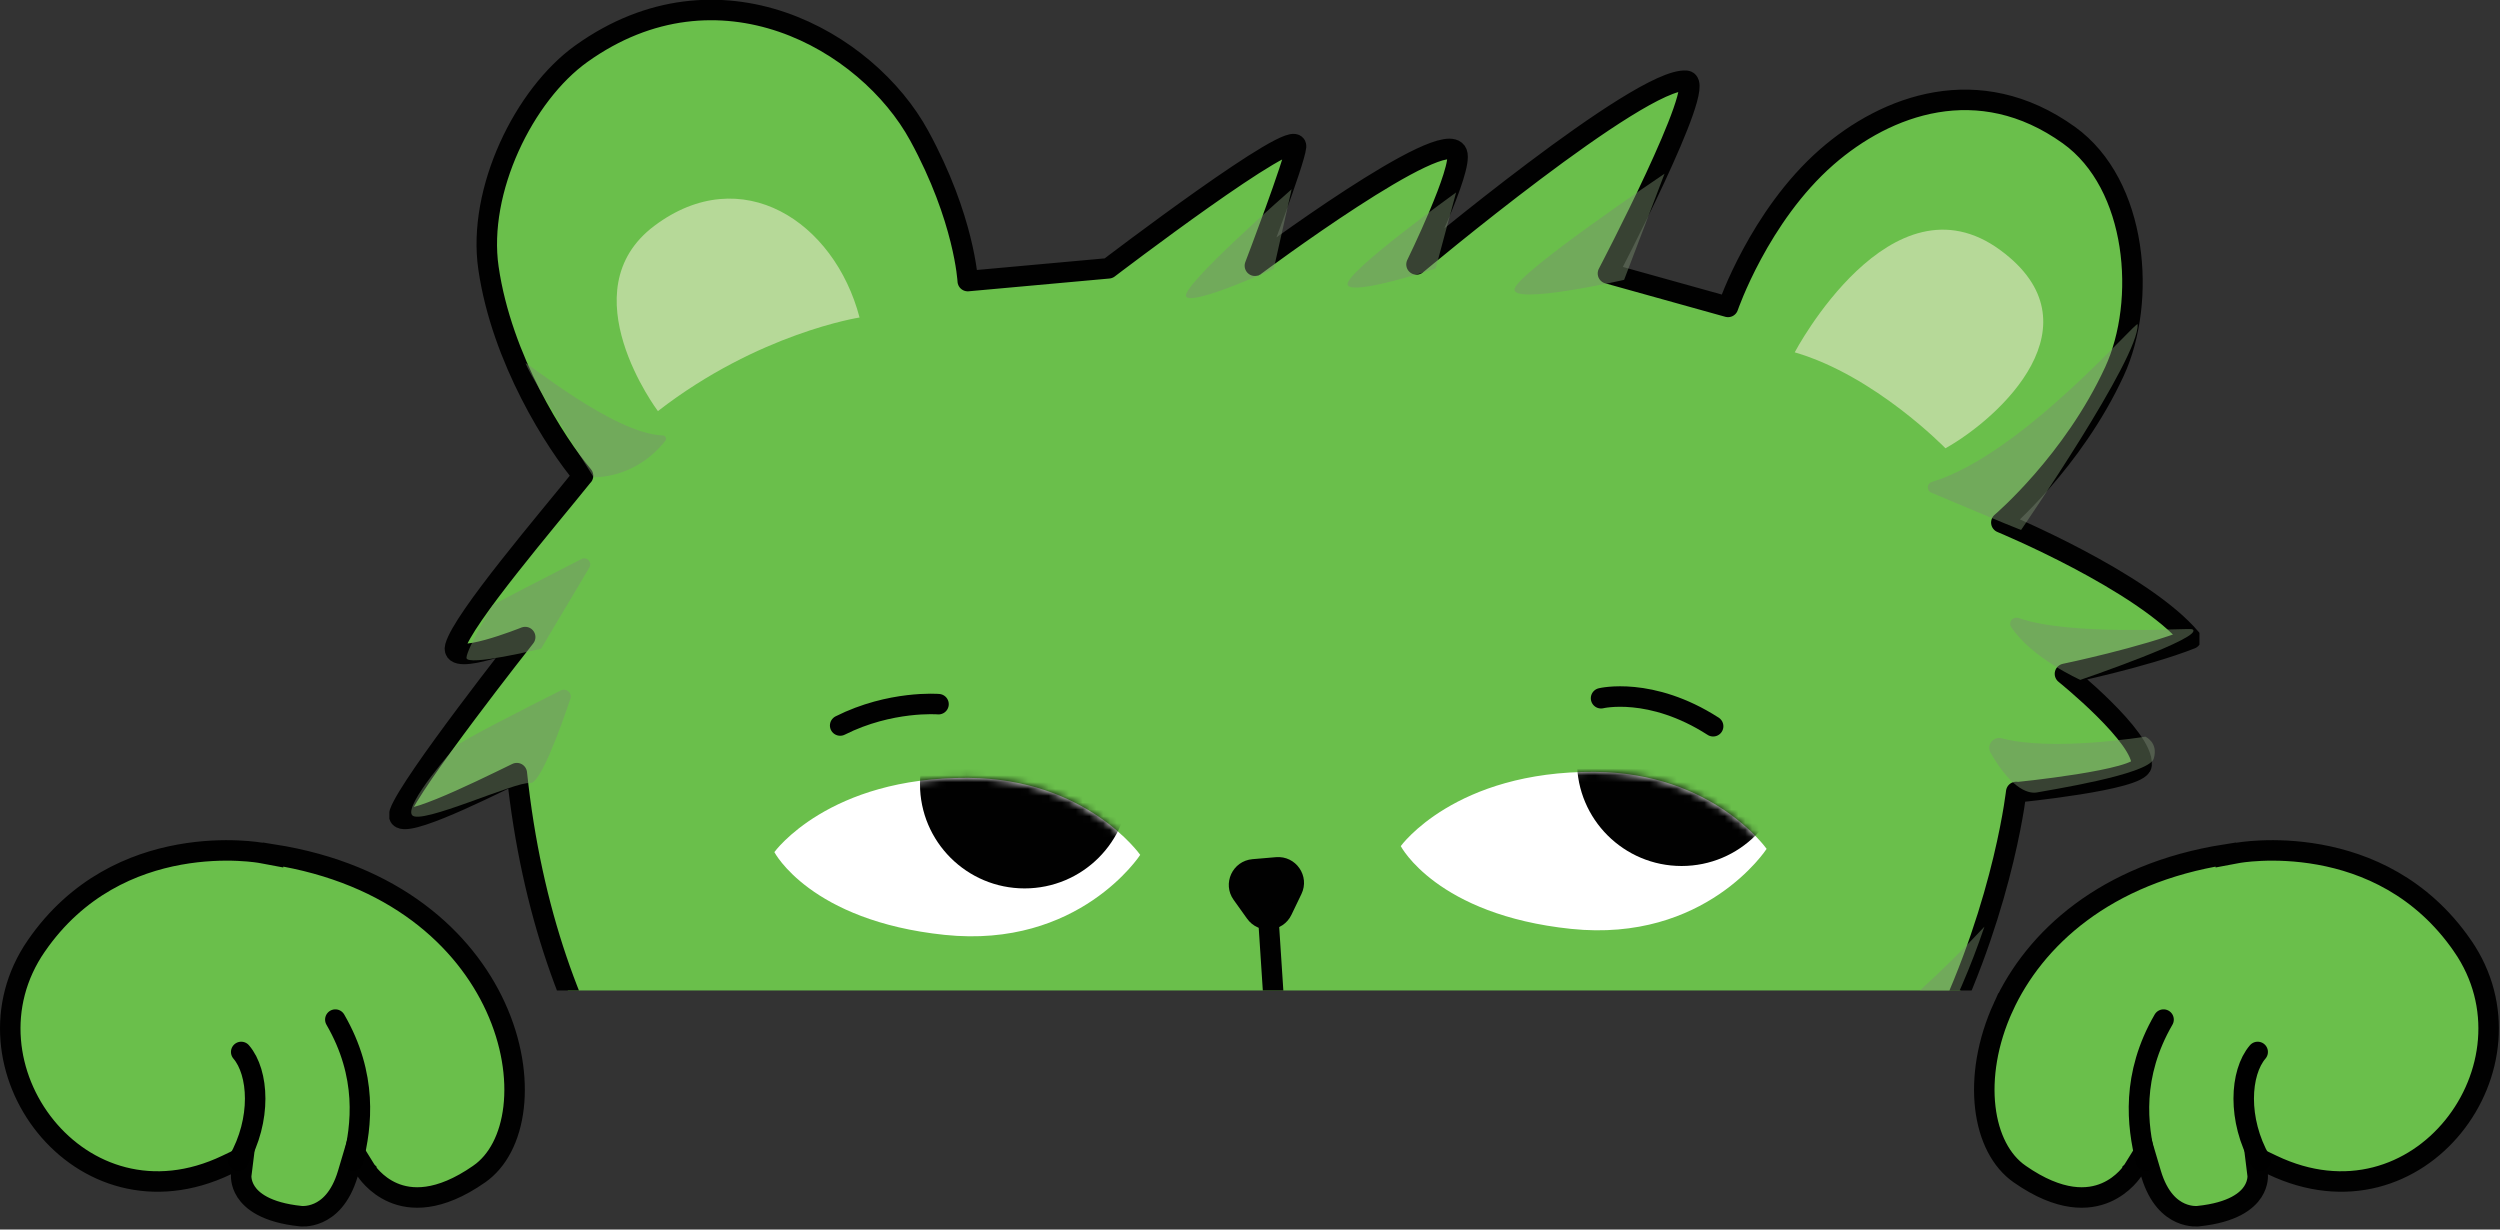
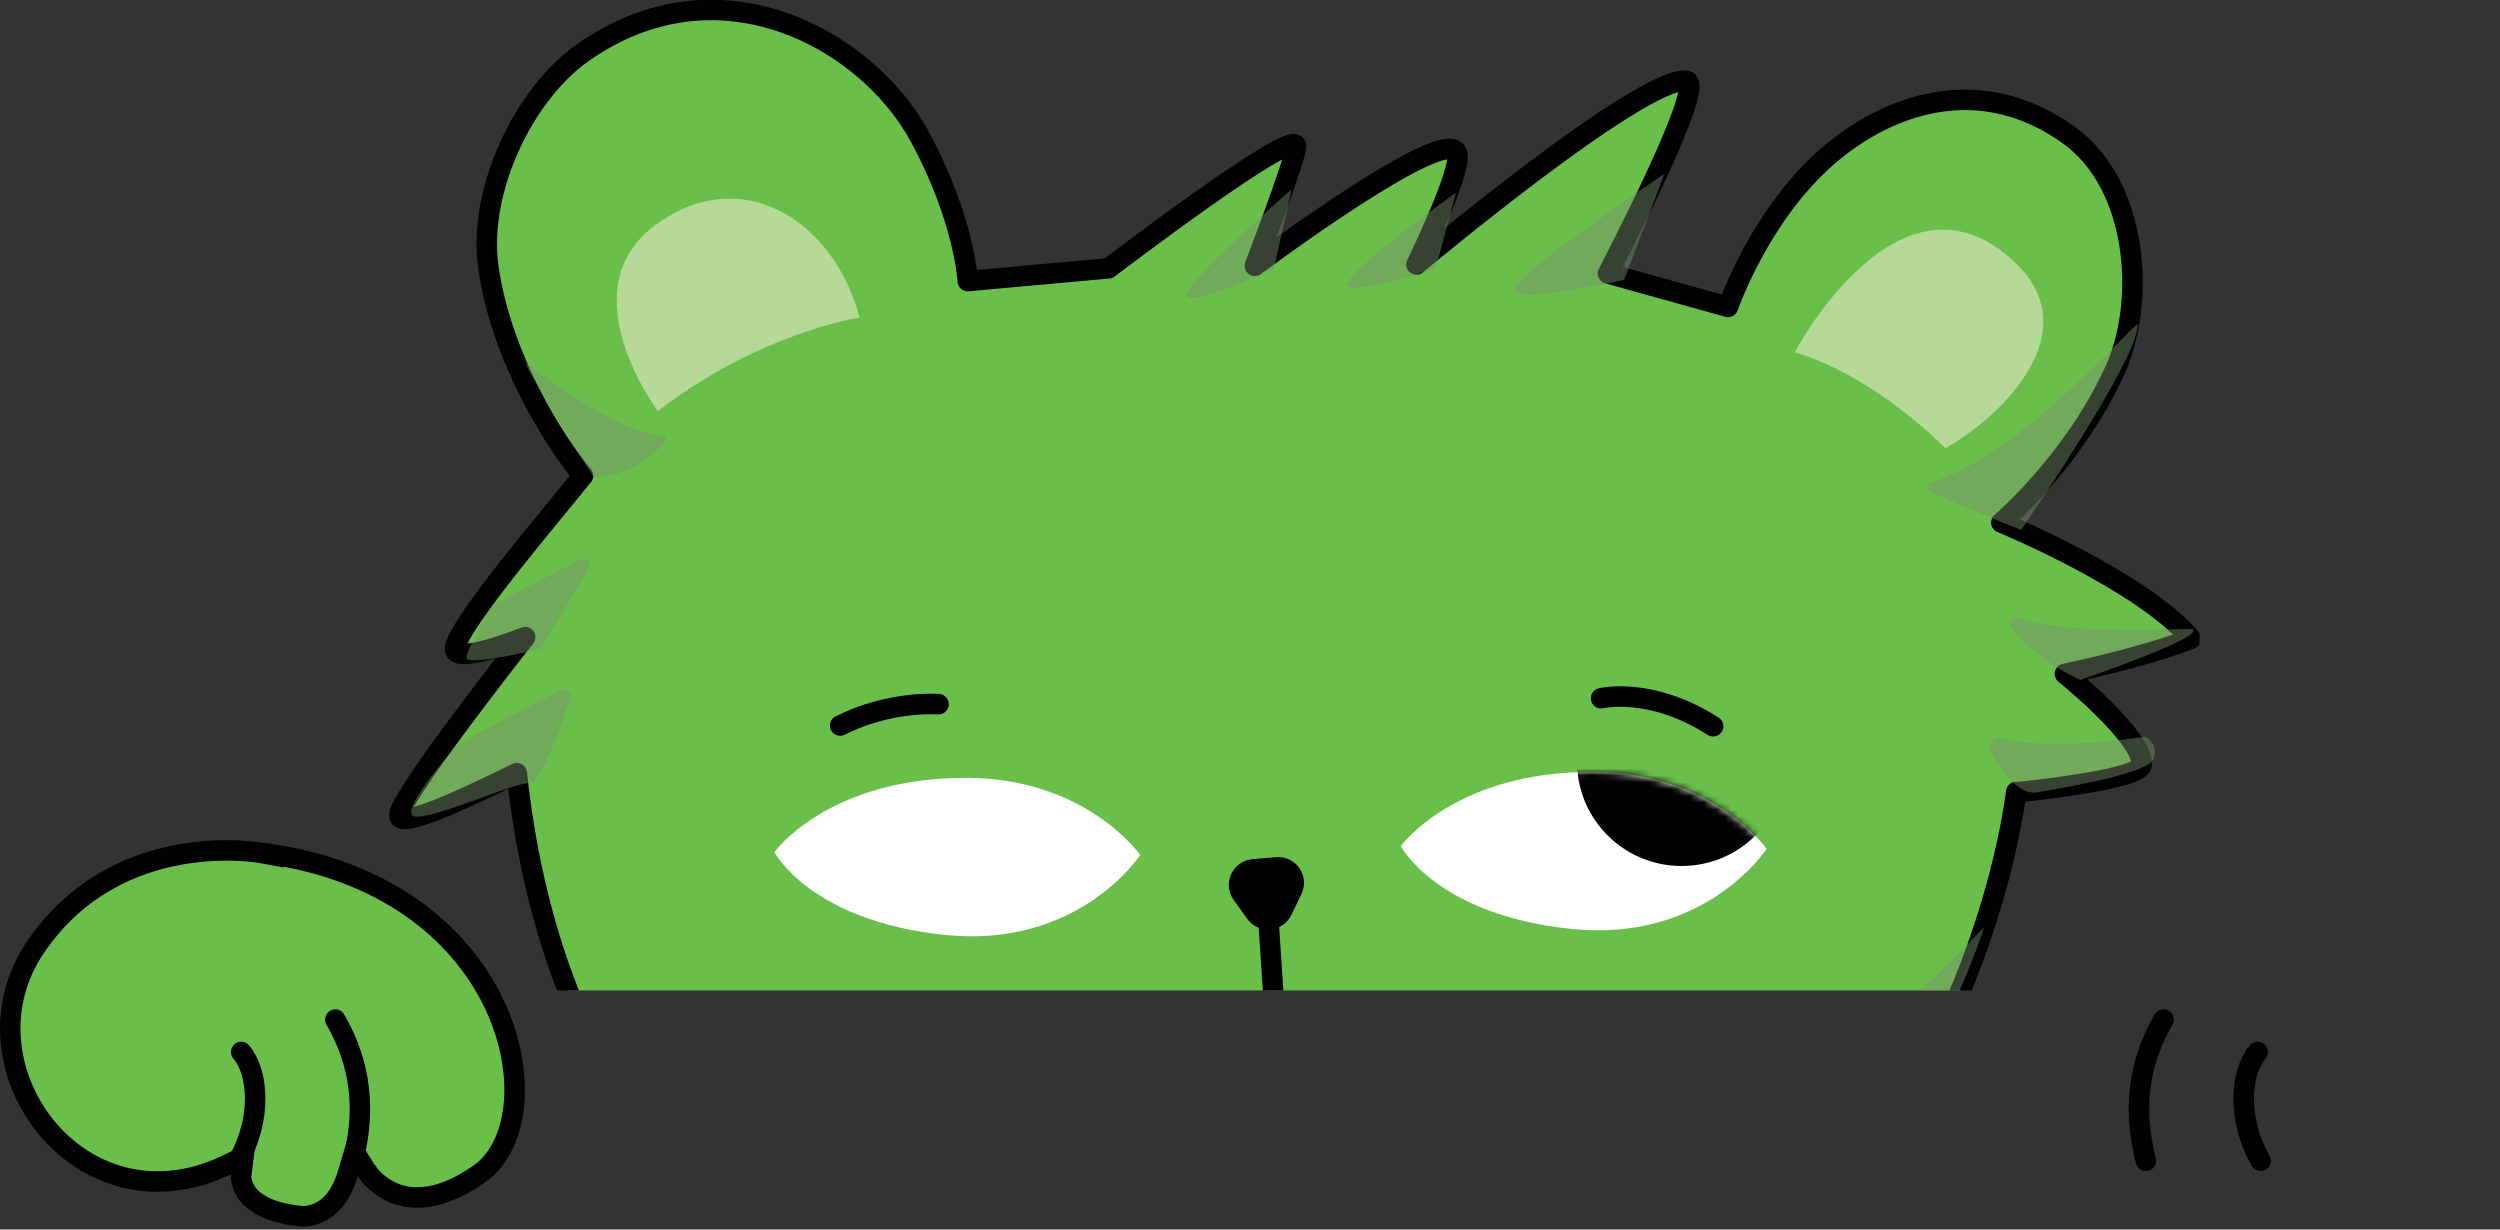
<svg xmlns="http://www.w3.org/2000/svg" fill="none" height="180" viewBox="0 0 366 180" width="366">
  <rect x="0" y="0" width="366" height="180" fill="#333333" stroke="none" />
  <clipPath id="a">
    <path d="m57 0h265v145h-265z" />
  </clipPath>
  <mask id="b" height="24" maskUnits="userSpaceOnUse" width="54" x="205" y="113">
    <path d="m205.072 123.871s7.924-11.008 28.39-10.87c17.342.121 25.171 11.274 25.171 11.274s-8.925 13.772-28.632 11.714c-19.707-2.059-24.929-12.118-24.929-12.118z" fill="#fff" />
  </mask>
  <mask id="c" height="25" maskUnits="userSpaceOnUse" width="54" x="113" y="113">
-     <path d="m113.367 124.749s7.924-11.007 28.39-10.869c17.341.12 25.171 11.274 25.171 11.274s-8.926 13.771-28.632 11.713c-19.707-2.058-24.929-12.118-24.929-12.118z" fill="#fff" />
-   </mask>
+     </mask>
  <g clip-path="url(#a)">
    <path d="m85.356 69.651c-3.954-4.694-11.903-17.01-13.846-30.429-1.64-11.352 5.205-25.356 13.613-31.368 20.078-14.349 41.821-1.981 49.452 12.015 6.647 12.178 7.104 21.282 7.104 21.282l20.613-1.869s27.743-21.17 27.45-17.828c-.199 2.231-6.025 17.449-6.025 17.449s27.889-20.808 29.59-16.519c.923 2.325-5.93 16.33-5.93 16.33s32.792-27.474 39.499-26.889c3.16.276-11.471 28.207-11.471 28.207l17.583 4.901s4.549-13.281 14.441-21.937c8.744-7.648 22.27-12.669 35.451-3.221 10.117 7.243 11.403 24.34 6.69 34.58-6.12 13.289-16.573 22.143-16.573 22.143s20.639 8.535 27.777 17.019c-6.992 2.765-18.463 5.133-18.463 5.133s11.566 9.31 11.221 13.333c-.198 2.23-18.36 4.022-18.36 4.022.216-2.489-6.25 67.67-69.435 86.067-41.589 12.109-86.138 1.713-108.754-13.729-17.35-11.851-37.005-34.348-41.321-75.155-5.878 2.86-18.256 8.992-17.16 5.814 1.51-4.358 18.386-25.735 18.386-25.735s-11.057 4.444-10.246 1.421c1.096-4.082 13.638-18.724 18.688-25.02z" fill="#6abf4b" stroke="#010101" stroke-linecap="round" stroke-linejoin="round" stroke-width="3" />
    <path d="m182.569 134.49-1.968-2.756c-1.701-2.377-.156-5.702 2.762-5.952l3.435-.292c2.918-.25 5.007 2.764 3.729 5.4l-1.467 3.049c-1.252 2.592-4.825 2.894-6.491.551z" fill="#010101" />
    <path d="m185.624 133.465 1.105 16.881" stroke="#010101" stroke-linecap="round" stroke-linejoin="round" stroke-width="3" />
    <path d="m262.75 51.573s14.096-26.768 30.135-14.926c14.648 10.809.008 24.451-8.071 28.982 0 0-10.298-10.628-22.064-14.047z" fill="#b6d998" />
    <path d="m96.318 60.186s-13.241-17.596-.501-27.139c12.74-9.543 26.344-.62 30.022 13.436 0 0-14.761 2.265-29.522 13.703z" fill="#b6d998" />
    <path d="m123 106.215c7.376-3.707 14.399-3.124 14.399-3.124" stroke="#010101" stroke-linecap="round" stroke-linejoin="round" stroke-width="3" />
    <path d="m234.395 102.224s7.268-1.774 16.409 4.1" stroke="#010101" stroke-linecap="round" stroke-linejoin="round" stroke-width="3" />
    <path d="m205.072 123.871s7.924-11.008 28.39-10.87c17.342.121 25.171 11.274 25.171 11.274s-8.925 13.772-28.632 11.714c-19.707-2.059-24.929-12.118-24.929-12.118z" fill="#fff" />
    <path d="m113.367 124.749s7.924-11.007 28.39-10.869c17.341.12 25.171 11.274 25.171 11.274s-8.926 13.771-28.632 11.713c-19.707-2.058-24.929-12.118-24.929-12.118z" fill="#fff" />
    <g mask="url(#b)">
      <path d="m246.186 126.782c8.457 0 15.313-6.841 15.313-15.279 0-8.439-6.856-15.279-15.313-15.279s-15.313 6.84-15.313 15.279c0 8.438 6.856 15.279 15.313 15.279z" fill="#010101" />
    </g>
    <g mask="url(#c)">
      <path d="m150 130.063c8.458 0 15.313-6.841 15.313-15.279s-6.855-15.279-15.313-15.279c-8.457 0-15.313 6.841-15.313 15.279s6.856 15.279 15.313 15.279z" fill="#010101" />
    </g>
    <g fill="#7a916f">
      <path d="m76.94 53.209c-.25-.629 12.844 10.318 20.104 10.542.388.009.596.474.362.775-4.48 5.676-10.496 5.331-10.496 5.331s-8.917-14.047-9.961-16.648z" opacity=".45" />
      <path d="m72.089 88.633c.121-.172 8.563-4.504 13.043-6.795.794-.405 1.614.482 1.157 1.249l-7.078 11.886s-10.971 2.661-10.919 1.326c.052-1.335 3.798-7.665 3.798-7.665z" opacity=".45" />
      <path d="m66.711 109.287c.483-.672 10.807-5.909 15.391-8.208.803-.405 1.692.362 1.407 1.214-1.407 4.177-4.428 12.583-5.913 12.351-1.977-.319-16.116 6.244-17.273 4.685s6.388-10.034 6.388-10.034z" opacity=".45" />
      <path d="m189.086 27.716s-16.289 14.237-15.443 15.684c.846 1.447 12.836-4.048 12.836-4.048l2.615-11.636z" opacity=".45" />
      <path d="m213.186 28.164s-16.435 11.817-15.9 13.522c.544 1.705 12.896-2.377 12.896-2.377l2.995-11.145z" opacity=".45" />
      <path d="m243.683 25.433s-21.252 14.297-21.943 16.821c-.69 2.515 16.03-1.283 16.03-1.283l5.913-15.529z" opacity=".45" />
      <path d="m312.945 47.482c-.06-.741-16.867 19.077-30.108 23.065-.76.233-.82 1.266-.095 1.576 11.515 4.883 13.146 5.46 13.146 5.46s17.42-25.321 17.057-30.101z" opacity=".45" />
      <path d="m320.947 92.122c-.484-.224-17.825 1.042-25.421-1.645-.812-.284-1.563.586-1.096 1.3 2.978 4.565 10.125 7.76 10.125 7.76s18.619-6.356 16.383-7.415z" opacity=".45" />
      <path d="m314.076 107.848s-13.544 2.214-21.002.242c-1.268-.336-2.296 1.007-1.64 2.144 3.28 5.685 5.818 5.977 6.82 5.771 1.191-.259 16.348-2.567 17.056-4.944s-1.234-3.213-1.234-3.213z" opacity=".45" />
      <path d="m155.948 204.828c1.053 3.867 86.656-17.734 134.571-69.161-15.9 47.19-57.488 66.99-75.935 70.427-18.446 3.436-58.636-1.266-58.636-1.266z" opacity=".45" />
    </g>
  </g>
  <g stroke-width="3">
-     <path d="m293.283 147.418c4.538-9.913 14.865-19.548 32.58-22.324v.098l1.774-.332h.001.001l.005-.001.036-.006c.034-.006.088-.015.162-.027.147-.023.37-.055.663-.091.585-.071 1.445-.155 2.521-.201 2.154-.092 5.155-.03 8.532.582 6.744 1.222 14.937 4.624 20.965 13.368v.001c5.999 8.689 4.448 19.266-1.375 26.44-5.787 7.129-15.708 10.783-26.487 5.635l-2.471-1.18.334 2.702c0 .001 0 .004.001.006.001.019.003.058.003.114.001.114-.006.295-.04.523-.069.456-.244 1.09-.682 1.76-.839 1.282-2.874 3.032-7.993 3.559l-.026.003-.013.001-.014.002c-.021.002-.062.005-.121.007-.118.005-.304.007-.541-.012-.476-.038-1.14-.157-1.866-.479-1.392-.617-3.233-2.079-4.326-5.76l-.952-3.208-1.757 2.839-.001.001v.001l-.001.002-.002.003c-.006.008-.017.025-.034.05-.033.049-.089.128-.167.23-.155.204-.398.499-.727.833-.662.672-1.651 1.478-2.969 2.044-2.526 1.084-6.644 1.445-12.617-2.72l-.001-.001c-2.706-1.883-4.514-5.327-5.029-9.733-.513-4.388.283-9.592 2.634-14.729z" fill="#6abf4b" stroke="#010101" />
    <path d="m314.161 169.939c-1.292-5.167-2.153-12.488 2.584-20.67" stroke="#000" stroke-linecap="round" stroke-linejoin="round" />
    <path d="m330.956 169.939c-3.446-6.029-3.015-12.919-.431-15.933" stroke="#000" stroke-linecap="round" stroke-linejoin="round" />
    <path d="m72.554 147.418c-4.538-9.913-14.865-19.548-32.58-22.324v.098l-1.774-.332h-0-0-.001l-.005-.001-.036-.006c-.034-.006-.088-.015-.162-.027-.147-.023-.37-.055-.663-.091-.585-.071-1.446-.155-2.521-.201-2.154-.092-5.155-.03-8.533.582-6.744 1.222-14.937 4.624-20.964 13.368l-.001.001c-5.999 8.689-4.448 19.266 1.375 26.44 5.787 7.129 15.708 10.783 26.487 5.635l2.472-1.18-.335 2.702c-0.0.001-0.0.004-.001.006-.001.019-.003.058-.004.114-.001.114.006.295.041.523.068.456.244 1.09.682 1.76.839 1.282 2.873 3.032 7.993 3.559l.026.003.013.001.014.002c.021.002.062.005.121.007.118.005.304.007.541-.012.476-.038 1.14-.157 1.866-.479 1.392-.617 3.233-2.079 4.325-5.76l.952-3.208 1.757 2.839.001.001 0.0.001.001.002.002.003c.006.008.017.025.034.05.034.049.089.128.167.23.156.204.398.499.728.833.662.672 1.651 1.478 2.969 2.044 2.526 1.084 6.643 1.445 12.616-2.72l.001-.001c2.706-1.883 4.514-5.327 5.029-9.733.513-4.388-.283-9.592-2.634-14.729z" fill="#6abf4b" stroke="#010101" />
    <path d="m51.676 169.939c1.292-5.167 2.153-12.488-2.584-20.67" stroke="#000" stroke-linecap="round" stroke-linejoin="round" />
    <path d="m34.881 169.939c3.445-6.029 3.014-12.919.431-15.933" stroke="#000" stroke-linecap="round" stroke-linejoin="round" />
  </g>
</svg>